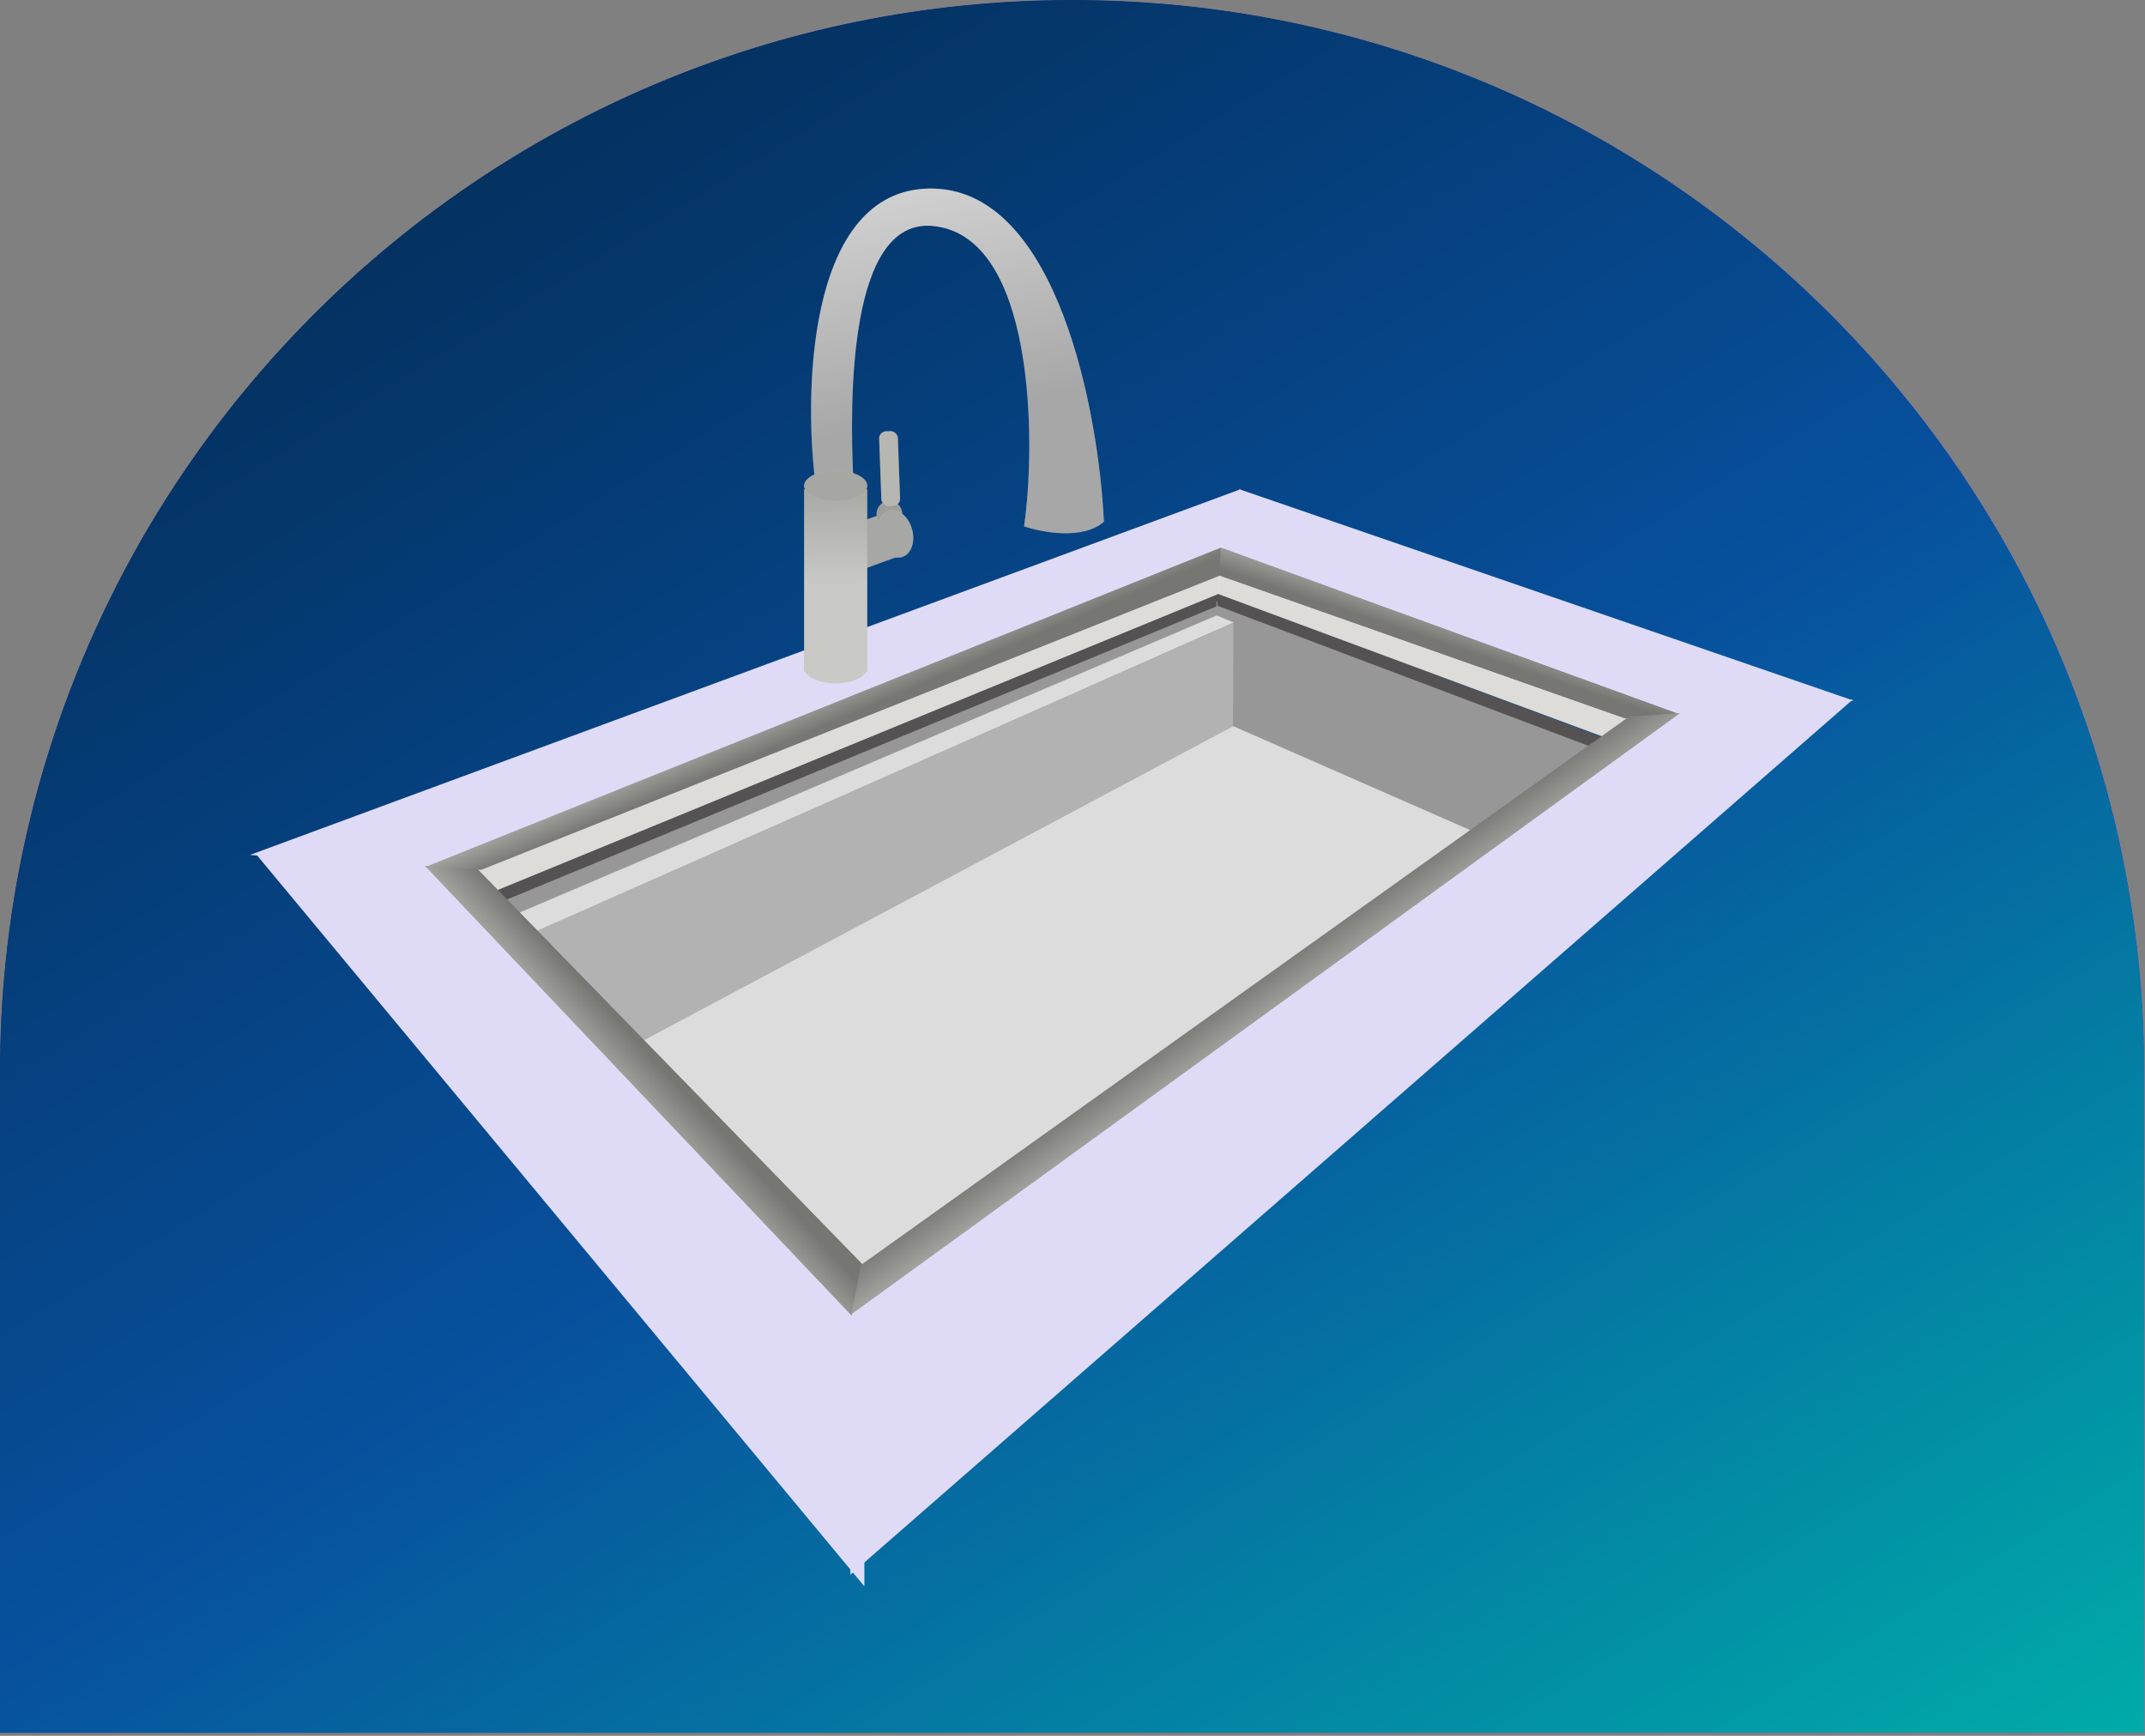
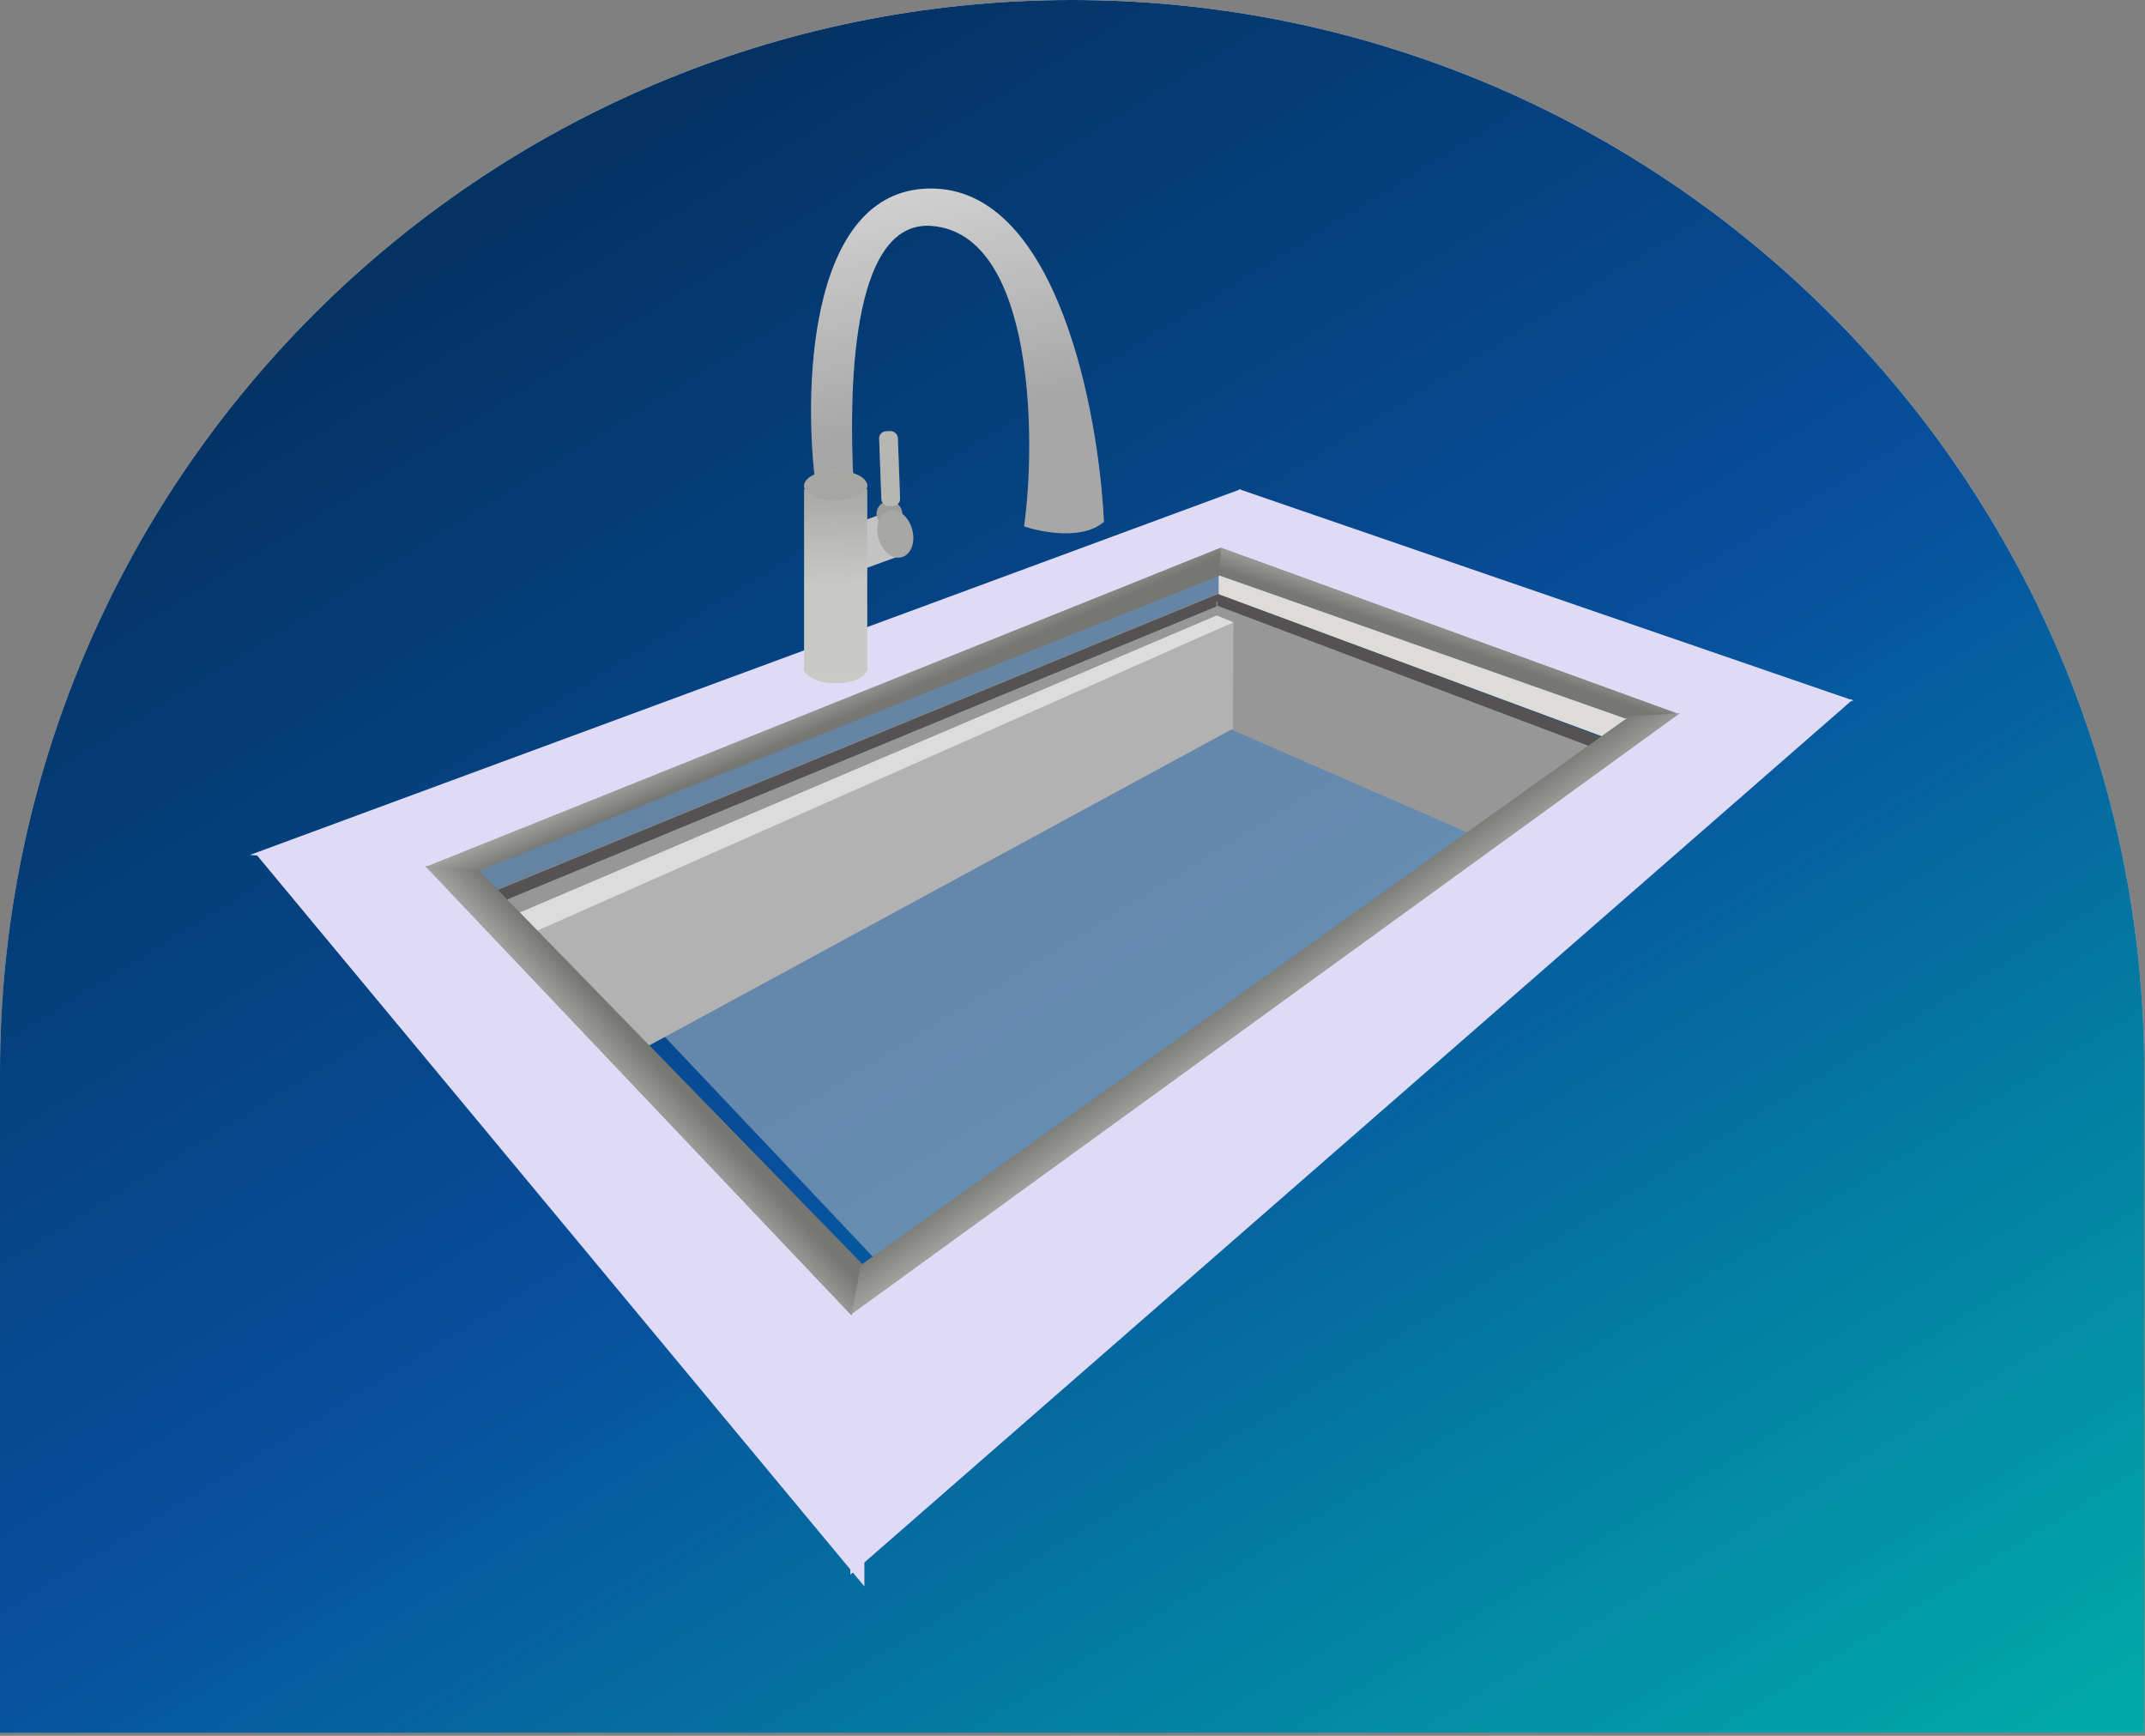
<svg xmlns="http://www.w3.org/2000/svg" width="351" height="284" viewBox="0 0 351 284" fill="none">
  <rect x="0" y="0" width="351" height="284" fill="#808080" stroke="none" />
  <g clip-path="url(#clip0_8_542)">
    <path d="M0 175.439C0 78.547 78.547 0 175.439 0C272.332 0 350.879 78.547 350.879 175.439V283.5H0V175.439Z" fill="url(#paint0_linear_8_542)" />
-     <path d="M0 175.439C0 78.547 78.547 0 175.439 0C272.332 0 350.879 78.547 350.879 175.439V283.5H0V175.439Z" fill="url(#paint1_linear_8_542)" />
    <path d="M0 175.439C0 78.547 78.547 0 175.439 0C272.332 0 350.879 78.547 350.879 175.439V283.5H0V175.439Z" fill="url(#paint2_linear_8_542)" />
    <g clip-path="url(#clip1_8_542)">
      <path d="M100.535 160.915L220.021 110.942L275.355 131L158.117 221.782L100.535 160.915Z" fill="#C4C4C4" fill-opacity="0.5" />
      <path d="M77.659 149.088L199.221 97.717L199.221 101.694L79.096 152.611L77.659 149.088Z" fill="#989797" />
      <path d="M78.346 146.771L199.425 97.025L199.425 99.064L78.346 149.073L78.346 146.771Z" fill="#545253" />
      <path d="M199.048 98.408L260.779 122.216L240.548 136.396L199.048 118.294V98.408Z" fill="#989797" />
      <path d="M262.336 120.66L199.2 97.025L199.2 99.1L260.433 122.216L262.336 120.66Z" fill="#545253" />
-       <path d="M76.138 142.379L200.258 92.647L200.258 96.797L75.93 147.863L76.138 142.379Z" fill="#F6F5F1" />
      <path d="M76.138 142.379L200.258 92.647L200.258 96.797L75.93 147.863L76.138 142.379Z" fill="#C4C4C0" fill-opacity="0.5" />
      <path d="M266.832 117.548L199.438 93.221L199.438 97.213L262.682 120.66L266.832 117.548Z" fill="#F6F5F1" />
      <path d="M266.832 117.548L199.438 93.221L199.438 97.213L262.682 120.66L266.832 117.548Z" fill="#C4C4C0" fill-opacity="0.5" />
      <path d="M83.539 149.938L199.09 100.689L201.904 101.849L85.963 153.338L83.539 149.938Z" fill="#DCDCDC" />
      <path d="M86.577 152.862L201.814 101.867L201.755 119.202L86.478 181.755L86.577 152.862Z" fill="#C4C4C4" />
      <path d="M86.577 152.862L201.814 101.867L201.755 119.202L86.478 181.755L86.577 152.862Z" fill="#989797" fill-opacity="0.4" />
-       <path d="M104.116 170.861L201.814 118.813L240.721 135.877L139.91 208.73L104.116 170.861Z" fill="#DCDCDC" />
      <path d="M70.714 139.774L141.444 211.759L141.444 259.549L41.92 139.774L70.714 139.774Z" fill="#DFDBF7" />
      <path d="M40.892 139.881L202.998 80.048L200.513 89.415L73.008 142.175L40.892 139.881Z" fill="#DFDBF7" />
      <path d="M202.807 80.048L303.359 114.648L273.729 116.56L198.984 90.37L202.807 80.048Z" fill="#DFDBF7" />
      <path d="M274.111 114.466L303.167 114.466L139.15 257.638L139.15 214.435L274.111 114.466Z" fill="#DFDBF7" />
      <rect x="138.394" y="86.247" width="7.212" height="7.443" transform="rotate(-20.004 138.394 86.247)" fill="#C4C4C4" />
-       <rect x="138.394" y="86.247" width="7.212" height="7.443" transform="rotate(-20.004 138.394 86.247)" fill="#626260" fill-opacity="0.3" />
      <ellipse cx="136.747" cy="109.303" rx="5.161" ry="2.485" fill="#C4C4C0" />
      <ellipse cx="136.747" cy="109.303" rx="5.161" ry="2.485" fill="#DCDCDC" fill-opacity="0.2" />
      <rect x="131.585" y="80.055" width="10.323" height="29.821" fill="#C4C4C0" />
      <rect x="131.585" y="80.055" width="10.323" height="29.821" fill="#939390" fill-opacity="0.2" />
      <rect x="131.585" y="80.055" width="10.323" height="29.821" fill="url(#paint3_linear_8_542)" fill-opacity="0.2" />
      <path d="M152.496 36.962C138.927 35.848 138.952 65.073 139.661 78.903C135.968 79.832 133.839 79.131 133.364 78.528C131.451 62.393 132.672 30.268 152.859 30.855C173.047 31.443 179.792 67.437 180.641 85.361C177.245 88.376 170.515 87.121 167.574 86.116C169.525 72.636 169.457 38.353 152.496 36.962Z" fill="#C4C4C4" />
      <path d="M152.496 36.962C138.927 35.848 138.952 65.073 139.661 78.903C135.968 79.832 133.839 79.131 133.364 78.528C131.451 62.393 132.672 30.268 152.859 30.855C173.047 31.443 179.792 67.437 180.641 85.361C177.245 88.376 170.515 87.121 167.574 86.116C169.525 72.636 169.457 38.353 152.496 36.962Z" fill="url(#paint4_linear_8_542)" fill-opacity="0.2" />
      <ellipse cx="136.747" cy="79.482" rx="5.161" ry="2.485" fill="#C4C4C0" />
      <ellipse cx="136.747" cy="79.482" rx="5.161" ry="2.485" fill="#939390" fill-opacity="0.6" />
      <circle cx="145.54" cy="84.07" r="2.103" fill="#C4C4C0" />
      <circle cx="145.54" cy="84.07" r="2.103" fill="black" fill-opacity="0.2" />
      <rect x="143.82" y="70.609" width="3.059" height="12.234" rx="1.147" transform="rotate(-2.1 143.82 70.609)" fill="#C4C4C0" />
      <rect x="143.82" y="70.609" width="3.059" height="12.234" rx="1.147" transform="rotate(-2.1 143.82 70.609)" fill="#939390" fill-opacity="0.3" />
      <ellipse cx="146.496" cy="87.335" rx="2.853" ry="3.967" transform="rotate(-15.756 146.496 87.335)" fill="#C4C4C4" />
      <ellipse cx="146.496" cy="87.335" rx="2.853" ry="3.967" transform="rotate(-15.756 146.496 87.335)" fill="#626260" fill-opacity="0.3" />
      <path d="M69.567 141.659L139.341 215.2L141.558 207.323L77.596 141.659L69.567 141.659Z" fill="#939390" />
      <path d="M69.567 141.659L139.341 215.2L141.558 207.323L77.596 141.659L69.567 141.659Z" fill="url(#paint5_linear_8_542)" fill-opacity="0.2" />
      <path d="M69.567 141.659L139.341 215.2L141.558 207.323L77.596 141.659L69.567 141.659Z" fill="#939390" />
      <path d="M69.567 141.659L139.341 215.2L141.558 207.323L77.596 141.659L69.567 141.659Z" fill="url(#paint6_linear_8_542)" fill-opacity="0.2" />
      <path d="M199.748 89.606L274.493 116.751L265.891 117.515L198.602 93.811L199.748 89.606Z" fill="#939390" />
-       <path d="M199.748 89.606L274.493 116.751L265.891 117.515L198.602 93.811L199.748 89.606Z" fill="url(#paint7_linear_8_542)" fill-opacity="0.2" />
      <path d="M199.748 89.606L274.493 116.751L265.891 117.515L198.602 93.811L199.748 89.606Z" fill="#939390" />
      <path d="M199.748 89.606L274.493 116.751L265.891 117.515L198.602 93.811L199.748 89.606Z" fill="url(#paint8_linear_8_542)" fill-opacity="0.2" />
      <path d="M140.87 206.98L266.608 117.223L274.907 116.683L139.341 215.008L140.87 206.98Z" fill="#939390" />
      <path d="M140.87 206.98L266.608 117.223L274.907 116.683L139.341 215.008L140.87 206.98Z" fill="url(#paint9_linear_8_542)" fill-opacity="0.2" />
      <path d="M78.743 142.31L199.557 94.194L199.749 89.606L69.758 141.793L78.743 142.31Z" fill="#939390" />
      <path d="M78.743 142.31L199.557 94.194L199.749 89.606L69.758 141.793L78.743 142.31Z" fill="url(#paint10_linear_8_542)" fill-opacity="0.2" />
    </g>
  </g>
  <defs>
    <linearGradient id="paint0_linear_8_542" x1="175.439" y1="0" x2="175.439" y2="283.5" gradientUnits="userSpaceOnUse">
      <stop stop-color="white" />
      <stop offset="1" stop-color="#999999" />
    </linearGradient>
    <linearGradient id="paint1_linear_8_542" x1="39.098" y1="102.06" x2="372.827" y2="202.227" gradientUnits="userSpaceOnUse">
      <stop stop-color="#352157" />
      <stop offset="0.505" stop-color="#5D399A" />
      <stop offset="1" stop-color="#9315F6" />
    </linearGradient>
    <linearGradient id="paint2_linear_8_542" x1="60.332" y1="31.044" x2="254.854" y2="347.257" gradientUnits="userSpaceOnUse">
      <stop stop-color="#04305E" />
      <stop offset="0.47" stop-color="#07509D" />
      <stop offset="1" stop-color="#00ADA9" />
    </linearGradient>
    <linearGradient id="paint3_linear_8_542" x1="136.747" y1="80.055" x2="136.938" y2="95.54" gradientUnits="userSpaceOnUse">
      <stop stop-color="#626260" />
      <stop offset="1" stop-color="white" />
    </linearGradient>
    <linearGradient id="paint4_linear_8_542" x1="153.116" y1="68.404" x2="145.899" y2="31.973" gradientUnits="userSpaceOnUse">
      <stop stop-color="#323131" />
      <stop offset="1" stop-color="white" />
    </linearGradient>
    <linearGradient id="paint5_linear_8_542" x1="107.608" y1="173.908" x2="103.02" y2="178.114" gradientUnits="userSpaceOnUse">
      <stop />
      <stop offset="1" stop-color="#DCDCDC" />
    </linearGradient>
    <linearGradient id="paint6_linear_8_542" x1="107.608" y1="173.908" x2="103.02" y2="178.114" gradientUnits="userSpaceOnUse">
      <stop />
      <stop offset="1" stop-color="#DCDCDC" />
    </linearGradient>
    <linearGradient id="paint7_linear_8_542" x1="230.908" y1="103.561" x2="232.246" y2="99.546" gradientUnits="userSpaceOnUse">
      <stop />
      <stop offset="1" stop-color="#DCDCDC" />
    </linearGradient>
    <linearGradient id="paint8_linear_8_542" x1="230.908" y1="103.561" x2="232.246" y2="99.546" gradientUnits="userSpaceOnUse">
      <stop />
      <stop offset="1" stop-color="#DCDCDC" />
    </linearGradient>
    <linearGradient id="paint9_linear_8_542" x1="204.175" y1="161.706" x2="207.534" y2="166.421" gradientUnits="userSpaceOnUse">
      <stop stop-color="#212021" />
      <stop offset="1" stop-color="#DCDCDC" />
    </linearGradient>
    <linearGradient id="paint10_linear_8_542" x1="137.035" y1="121.018" x2="134.104" y2="114.186" gradientUnits="userSpaceOnUse">
      <stop offset="0.388" />
      <stop offset="1" stop-color="#DCDCDC" />
    </linearGradient>
    <clipPath id="clip0_8_542">
      <path d="M0 175.439C0 78.547 78.547 0 175.439 0C272.332 0 350.879 78.547 350.879 175.439V283.5H0V175.439Z" fill="white" />
    </clipPath>
    <clipPath id="clip1_8_542">
      <rect width="271" height="288.558" fill="white" transform="translate(39)" />
    </clipPath>
  </defs>
</svg>